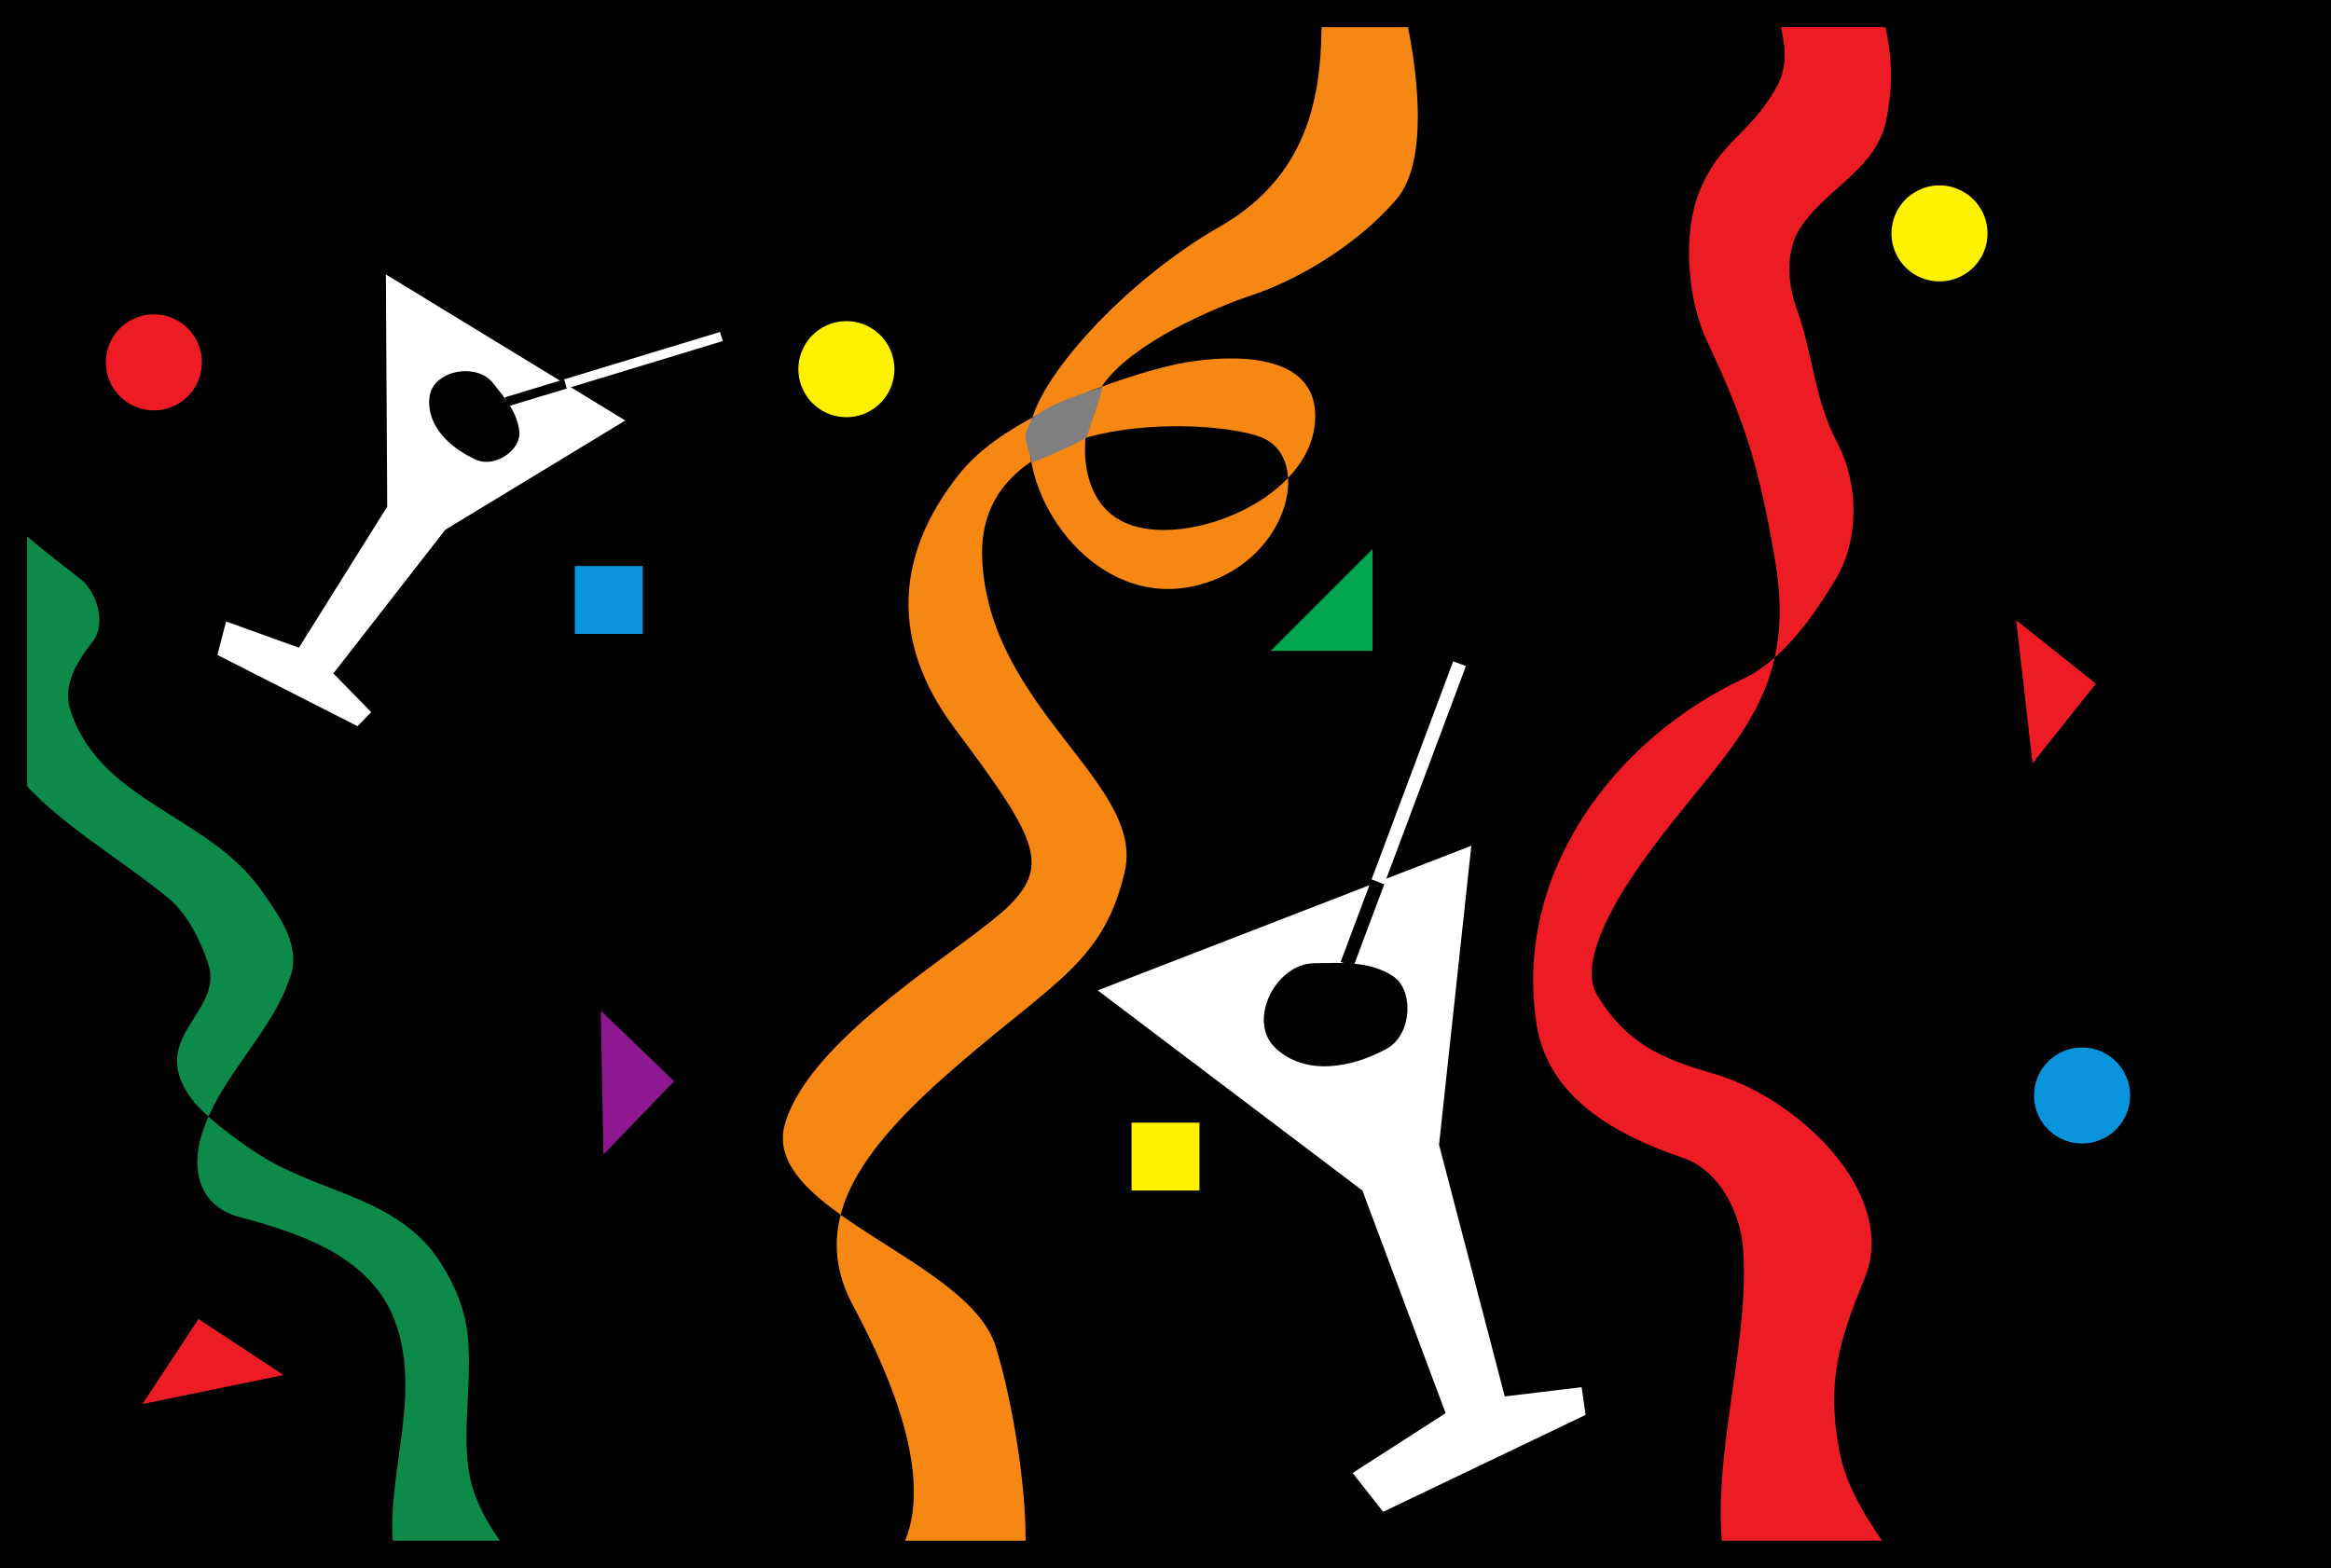
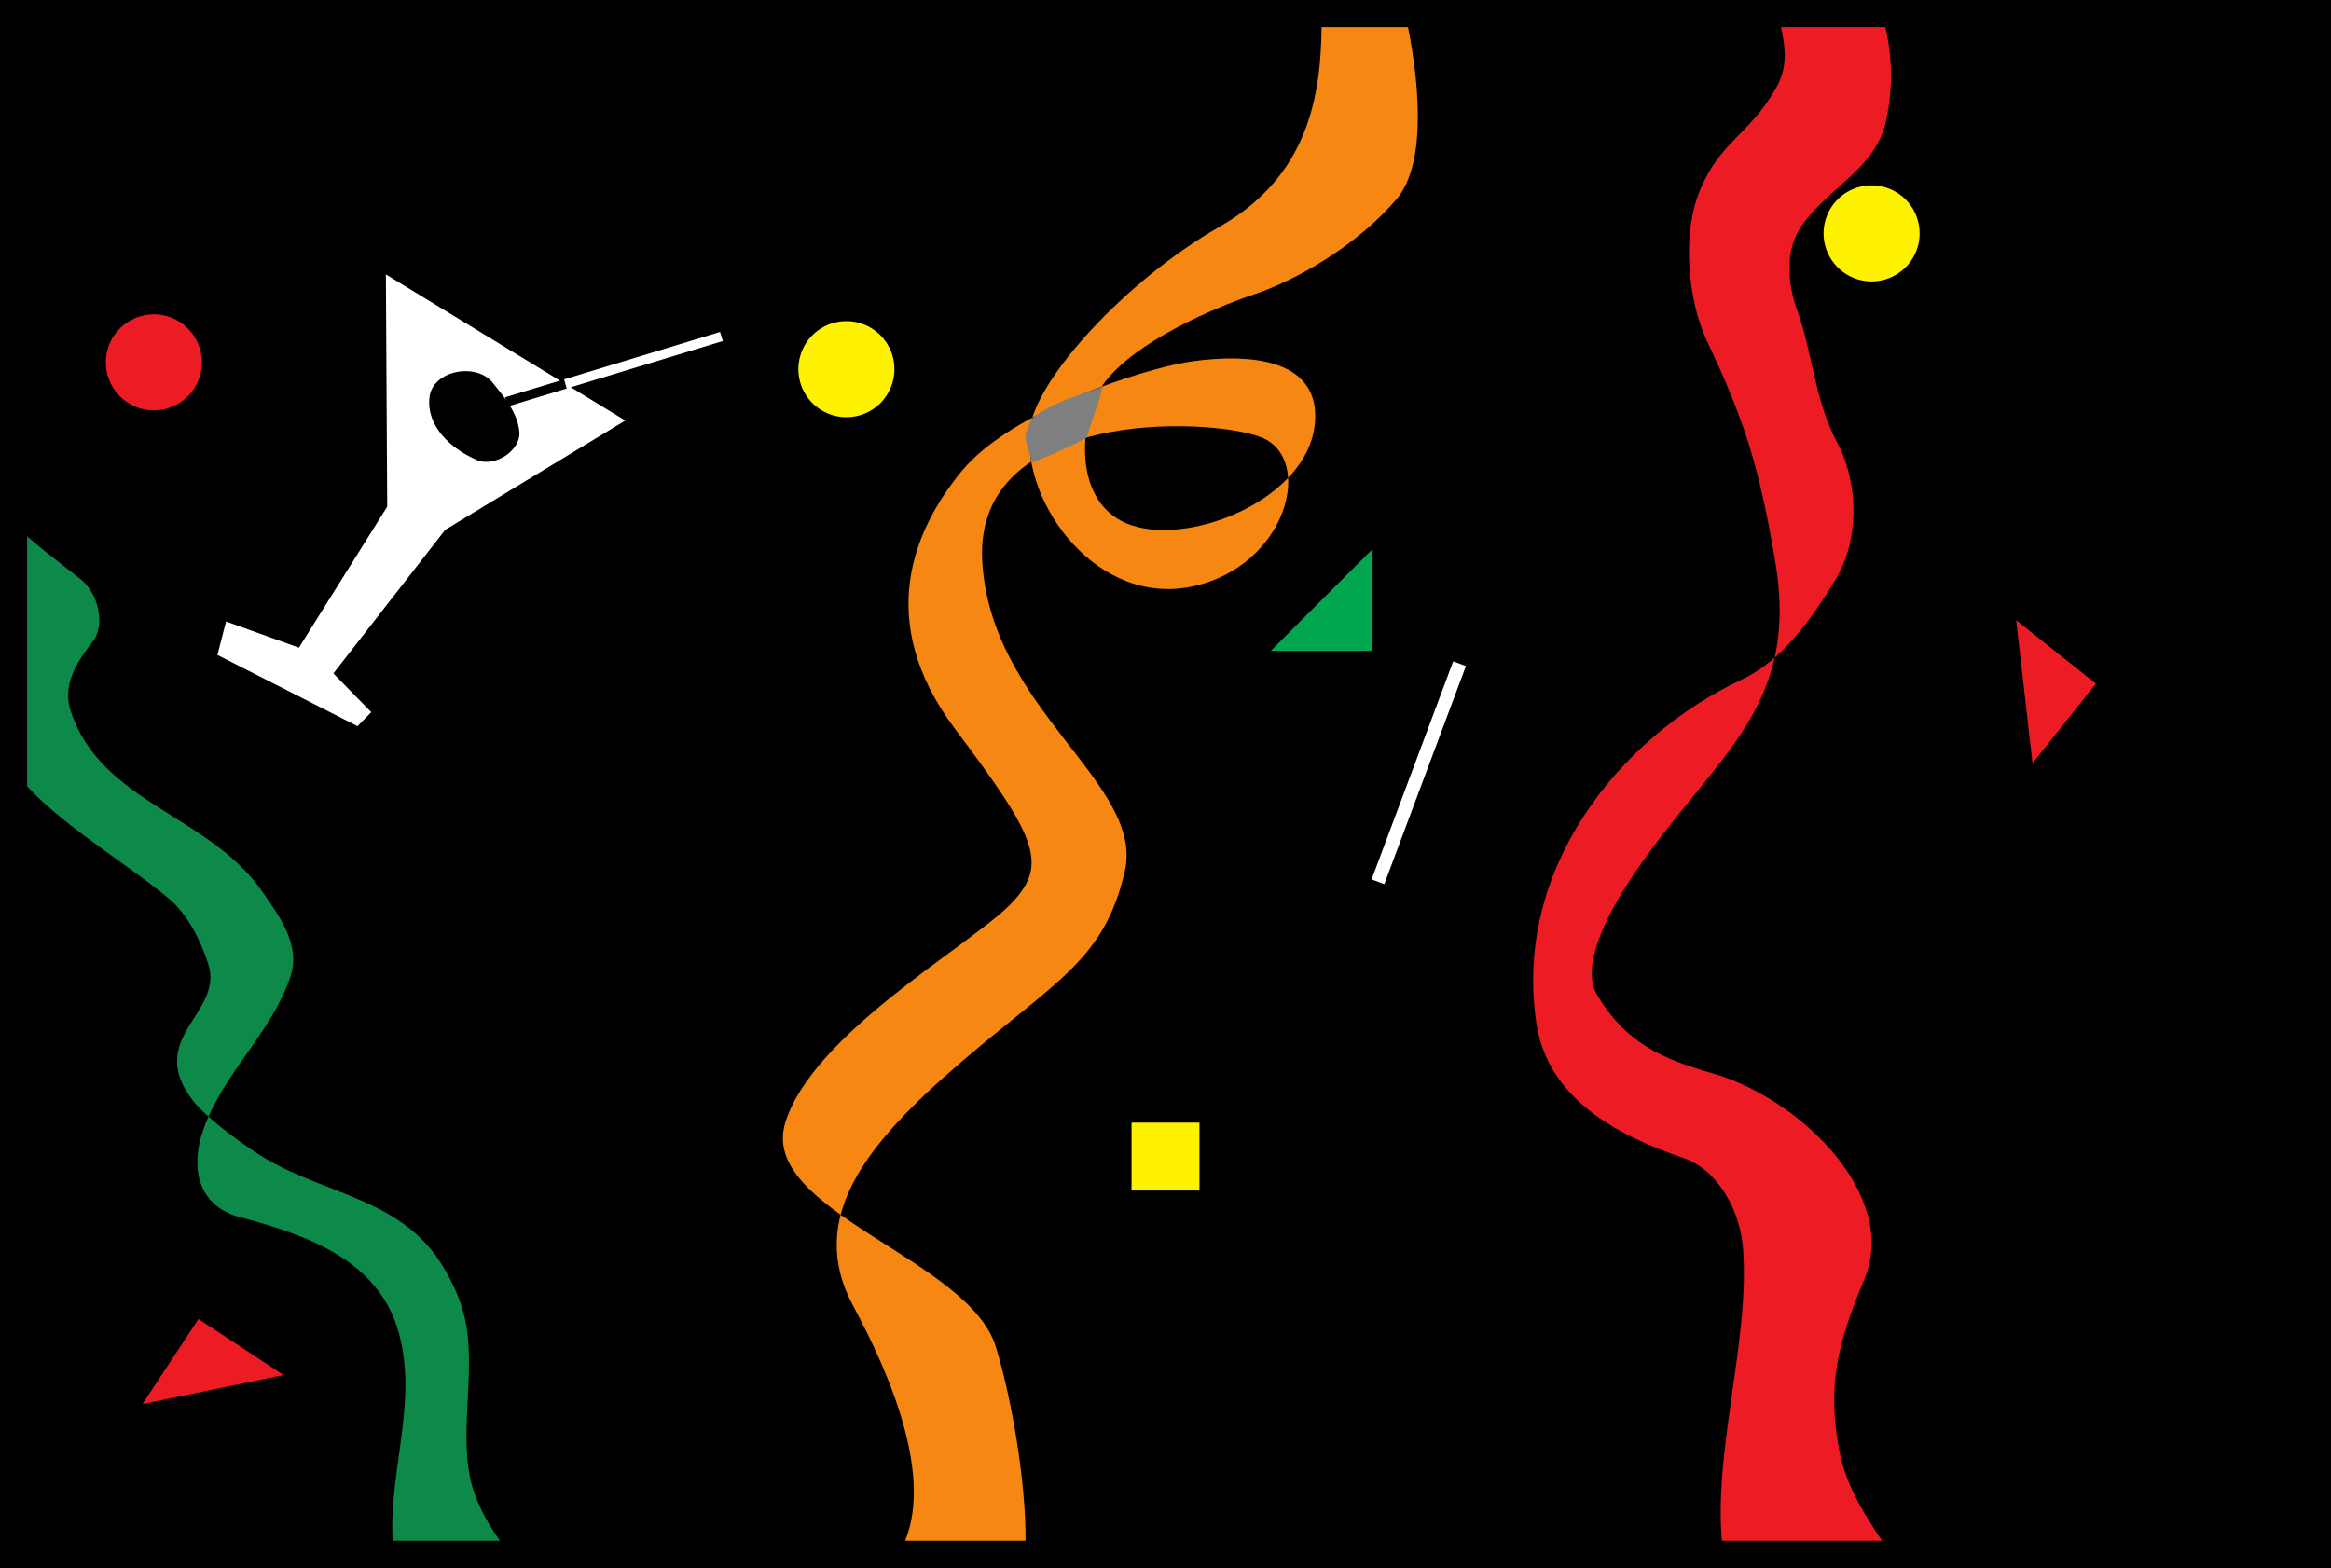
<svg xmlns="http://www.w3.org/2000/svg" width="171.664" height="115.488">
  <rect width="100%" height="100%" fill="#333333" stroke="none" />
  <path d="M170.664 114.488V1H1v113.488h169.664" />
  <path fill="none" stroke="#000" stroke-width="2" d="M170.664 114.488V1H1v113.488Zm0 0" />
-   <path fill="#0994dd" d="M47.332 46.691v-5h-5v5h5" />
  <path fill="#00a650" d="M93.582 47.941h7.5v-7.5zm0 0" />
  <path fill="#fff200" d="M62.332 30.727a3.534 3.534 0 0 0 3.535-3.536 3.534 3.534 0 0 0-3.535-3.535 3.534 3.534 0 0 0-3.535 3.535 3.534 3.534 0 0 0 3.535 3.536" />
  <path fill="#f68712" d="M103.523 1.195c.918 4.207 1.692 10.715-.691 13.496-3 3.5-7.5 6-10.5 7s-8.75 3.5-11 6.5c-1.898 2.532-2.5 9 2 10.5s13-2 13.5-7.5-6.5-5-9.5-4.5-12.781 3.485-16.5 8c-3.5 4.25-6.5 11-.5 19s7 10 4 13-14.5 9.5-16.5 16 13.5 10 15.5 16.5c1.305 4.235 2.395 11.098 2.164 15.297h-9.344c2.989-4.922-.492-13.043-3.32-18.297-3.5-6.5 1-12 8-18s10.5-7.5 12-14-10-12-10.5-23 16.5-10.5 20.5-9 2 9.5-5 11-12.5-6-12-11.5c.328-3.625 7-11 14-15s7.5-10.496 7.5-15.496h6.191" />
  <path fill="#0d8a4a" d="M1.21 38.805c1.462 1.347 3.075 2.558 4.712 3.843 1.289 1.016 1.887 3.352.91 4.598-1.285 1.649-2.242 3.285-1.621 5.152 2.25 6.747 10.168 7.63 14.082 13.243 1.242 1.78 2.863 3.949 2.11 6.242-1.337 4.078-4.786 6.972-6.333 11.054-1.183 3.114-.445 5.91 2.586 6.715 5.086 1.344 10.16 3.203 11.668 8.364 1.61 5.492-1.031 11.043-.308 16.472h8.562c-1.113-1.398-1.95-2.715-2.543-4.226-1.363-3.496-.195-7.805-.582-11.809-.183-1.926-.926-3.758-1.996-5.433-3-4.684-8.371-5.036-12.836-7.645-1.469-.855-4.367-2.977-5.371-4.254-3.668-4.68 2.262-6.45 1.09-10.101-.563-1.758-1.535-3.696-2.938-4.86-3.41-2.832-8.187-5.531-11.058-8.976l-.133-18.38" />
  <path fill="#ed1c24" d="M138.652 1.195c.684 2.555.825 4.98.243 7.707-.739 3.485-4.137 4.825-6.16 7.649-1.352 1.89-1.075 4.394-.387 6.293 1.164 3.199 1.261 6.57 2.945 9.75 1.64 3.105 1.613 7.226-.121 10.101-1.637 2.707-3.883 5.938-6.824 7.317-9.274 4.347-16.938 14.16-15.192 25.418.848 5.472 5.875 8.183 10.805 9.863 2.574.875 4.191 3.883 4.402 6.664.535 6.98-2.406 15.469-1.453 22.531h12.363c-1.613-2.386-3.27-4.738-3.816-7.617-.926-4.871-.105-7.988 1.84-12.652 2.594-6.207-4.793-13.324-11.113-15.137-3.864-1.105-6.465-2.281-8.575-5.805-1.382-2.316 1.262-6.742 2.73-8.91 5.903-8.73 12.27-12.07 10.38-23.113-1.145-6.692-2.133-10.059-5.008-16.125-1.309-2.762-1.95-7.672-.512-11.137 1.5-3.605 3.602-4.031 5.578-7.476 1.004-1.754.672-3.223.211-5.32h7.664" />
-   <path fill="#fff200" d="M88.332 87.691v-5h-5v5h5m54.5-66.964a3.534 3.534 0 0 0 3.535-3.536 3.534 3.534 0 0 0-3.535-3.535 3.534 3.534 0 0 0-3.535 3.535 3.534 3.534 0 0 0 3.535 3.536" />
-   <path fill="#0994dd" d="M153.332 84.227a3.534 3.534 0 0 0 3.535-3.536 3.534 3.534 0 0 0-3.535-3.535 3.534 3.534 0 0 0-3.535 3.535 3.534 3.534 0 0 0 3.535 3.536" />
+   <path fill="#fff200" d="M88.332 87.691v-5h-5v5m54.5-66.964a3.534 3.534 0 0 0 3.535-3.536 3.534 3.534 0 0 0-3.535-3.535 3.534 3.534 0 0 0-3.535 3.535 3.534 3.534 0 0 0 3.535 3.536" />
  <path fill="#ed1c24" d="M11.332 30.227a3.534 3.534 0 0 0 3.535-3.536 3.534 3.534 0 0 0-3.535-3.535 3.534 3.534 0 0 0-3.535 3.535 3.534 3.534 0 0 0 3.535 3.536" />
-   <path fill="#8d188f" d="m44.441 85.043 5.204-5.402-5.403-5.204zm0 0" />
  <path fill="#ed1c24" d="m20.883 101.281-6.266-4.125-4.125 6.262zm128.801-45.058 4.668-5.868-5.872-4.671zm0 0" />
  <path fill="#7f7f7f" d="M80.012 32.246c.445-1.43.945-2.617 1.172-3.754-1.696.63-3.414 1.012-5.133 2.285-.469.79-.57 1.45-.531 1.04-.07.777.308 1.437.464 2.265 1.41-.578 2.786-1.14 4.028-1.836" />
-   <path fill="#fff" d="m80.84 72.95 27.515-10.653-2.378 22.02 4.84 18.542 5.66-.683.293 2.043-14.91 7.14-2.247-2.863 6.848-4.406-6.129-16.399L80.84 72.95" />
  <path d="M96.777 70.95c-2.832.03-4.937 4.23-2.882 6.21 2.234 2.152 5.718 1.48 8.242.078 1.87-1.043 2.004-4.343.425-5.355-1.765-1.133-3.93-.957-5.785-.934" />
  <path fill="none" stroke="#000" d="m99.2 71.027 2.277-6.078" />
  <path fill="none" stroke="#fff" d="m101.477 64.95 6.011-16.063" />
  <path fill="#fff" d="m28.418 20.215 17.629 10.758-13.254 8.047-8.242 10.582 2.789 2.855-1.012 1.031-10.316-5.246.636-2.465 5.364 1.93 6.504-10.387-.098-17.105" />
  <path d="M36.309 28.219c-1.223-1.559-4.454-.942-4.68 1.039-.246 2.16 1.613 3.812 3.465 4.617 1.375.594 3.265-.734 3.156-2.043-.121-1.465-1.137-2.59-1.941-3.613" />
  <path fill="none" stroke="#000" stroke-width=".7" d="m37.297 29.598 4.348-1.32" />
  <path fill="none" stroke="#fff" stroke-width=".7" d="m41.645 28.277 11.484-3.492" />
  <path fill="none" stroke="#000" stroke-width="2" d="M170.664 114.488V1H1v113.488Zm0 0" />
</svg>